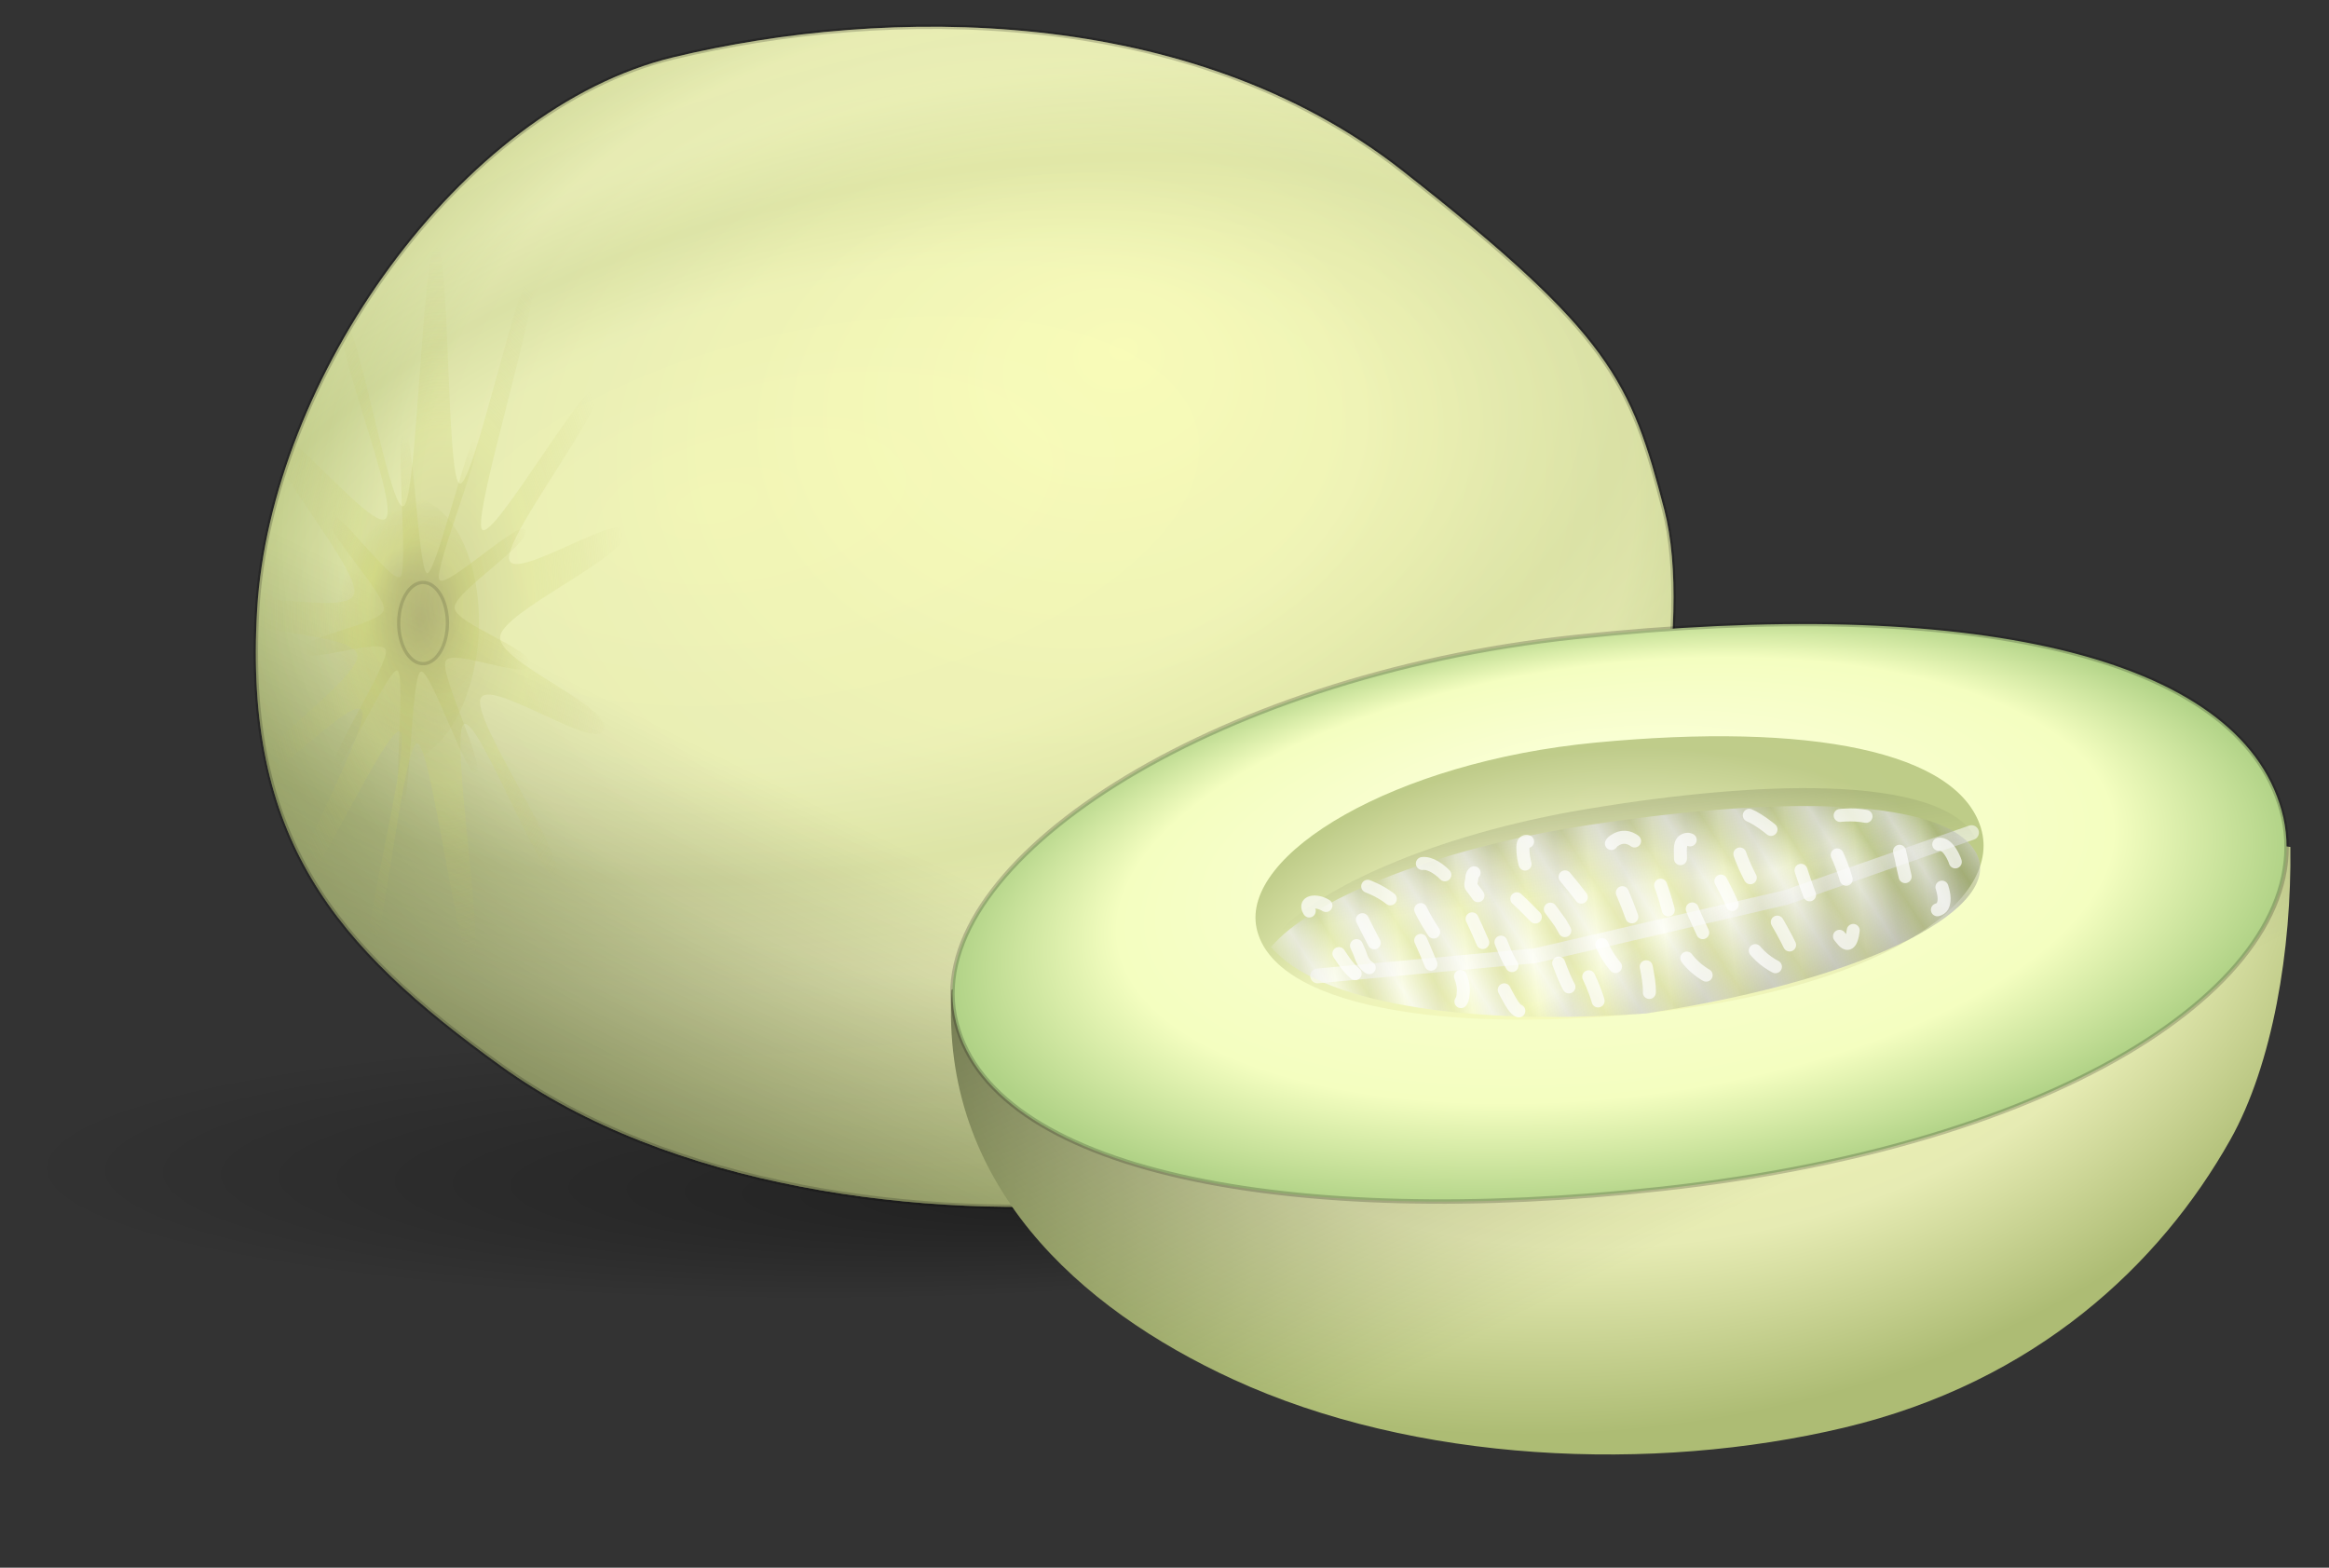
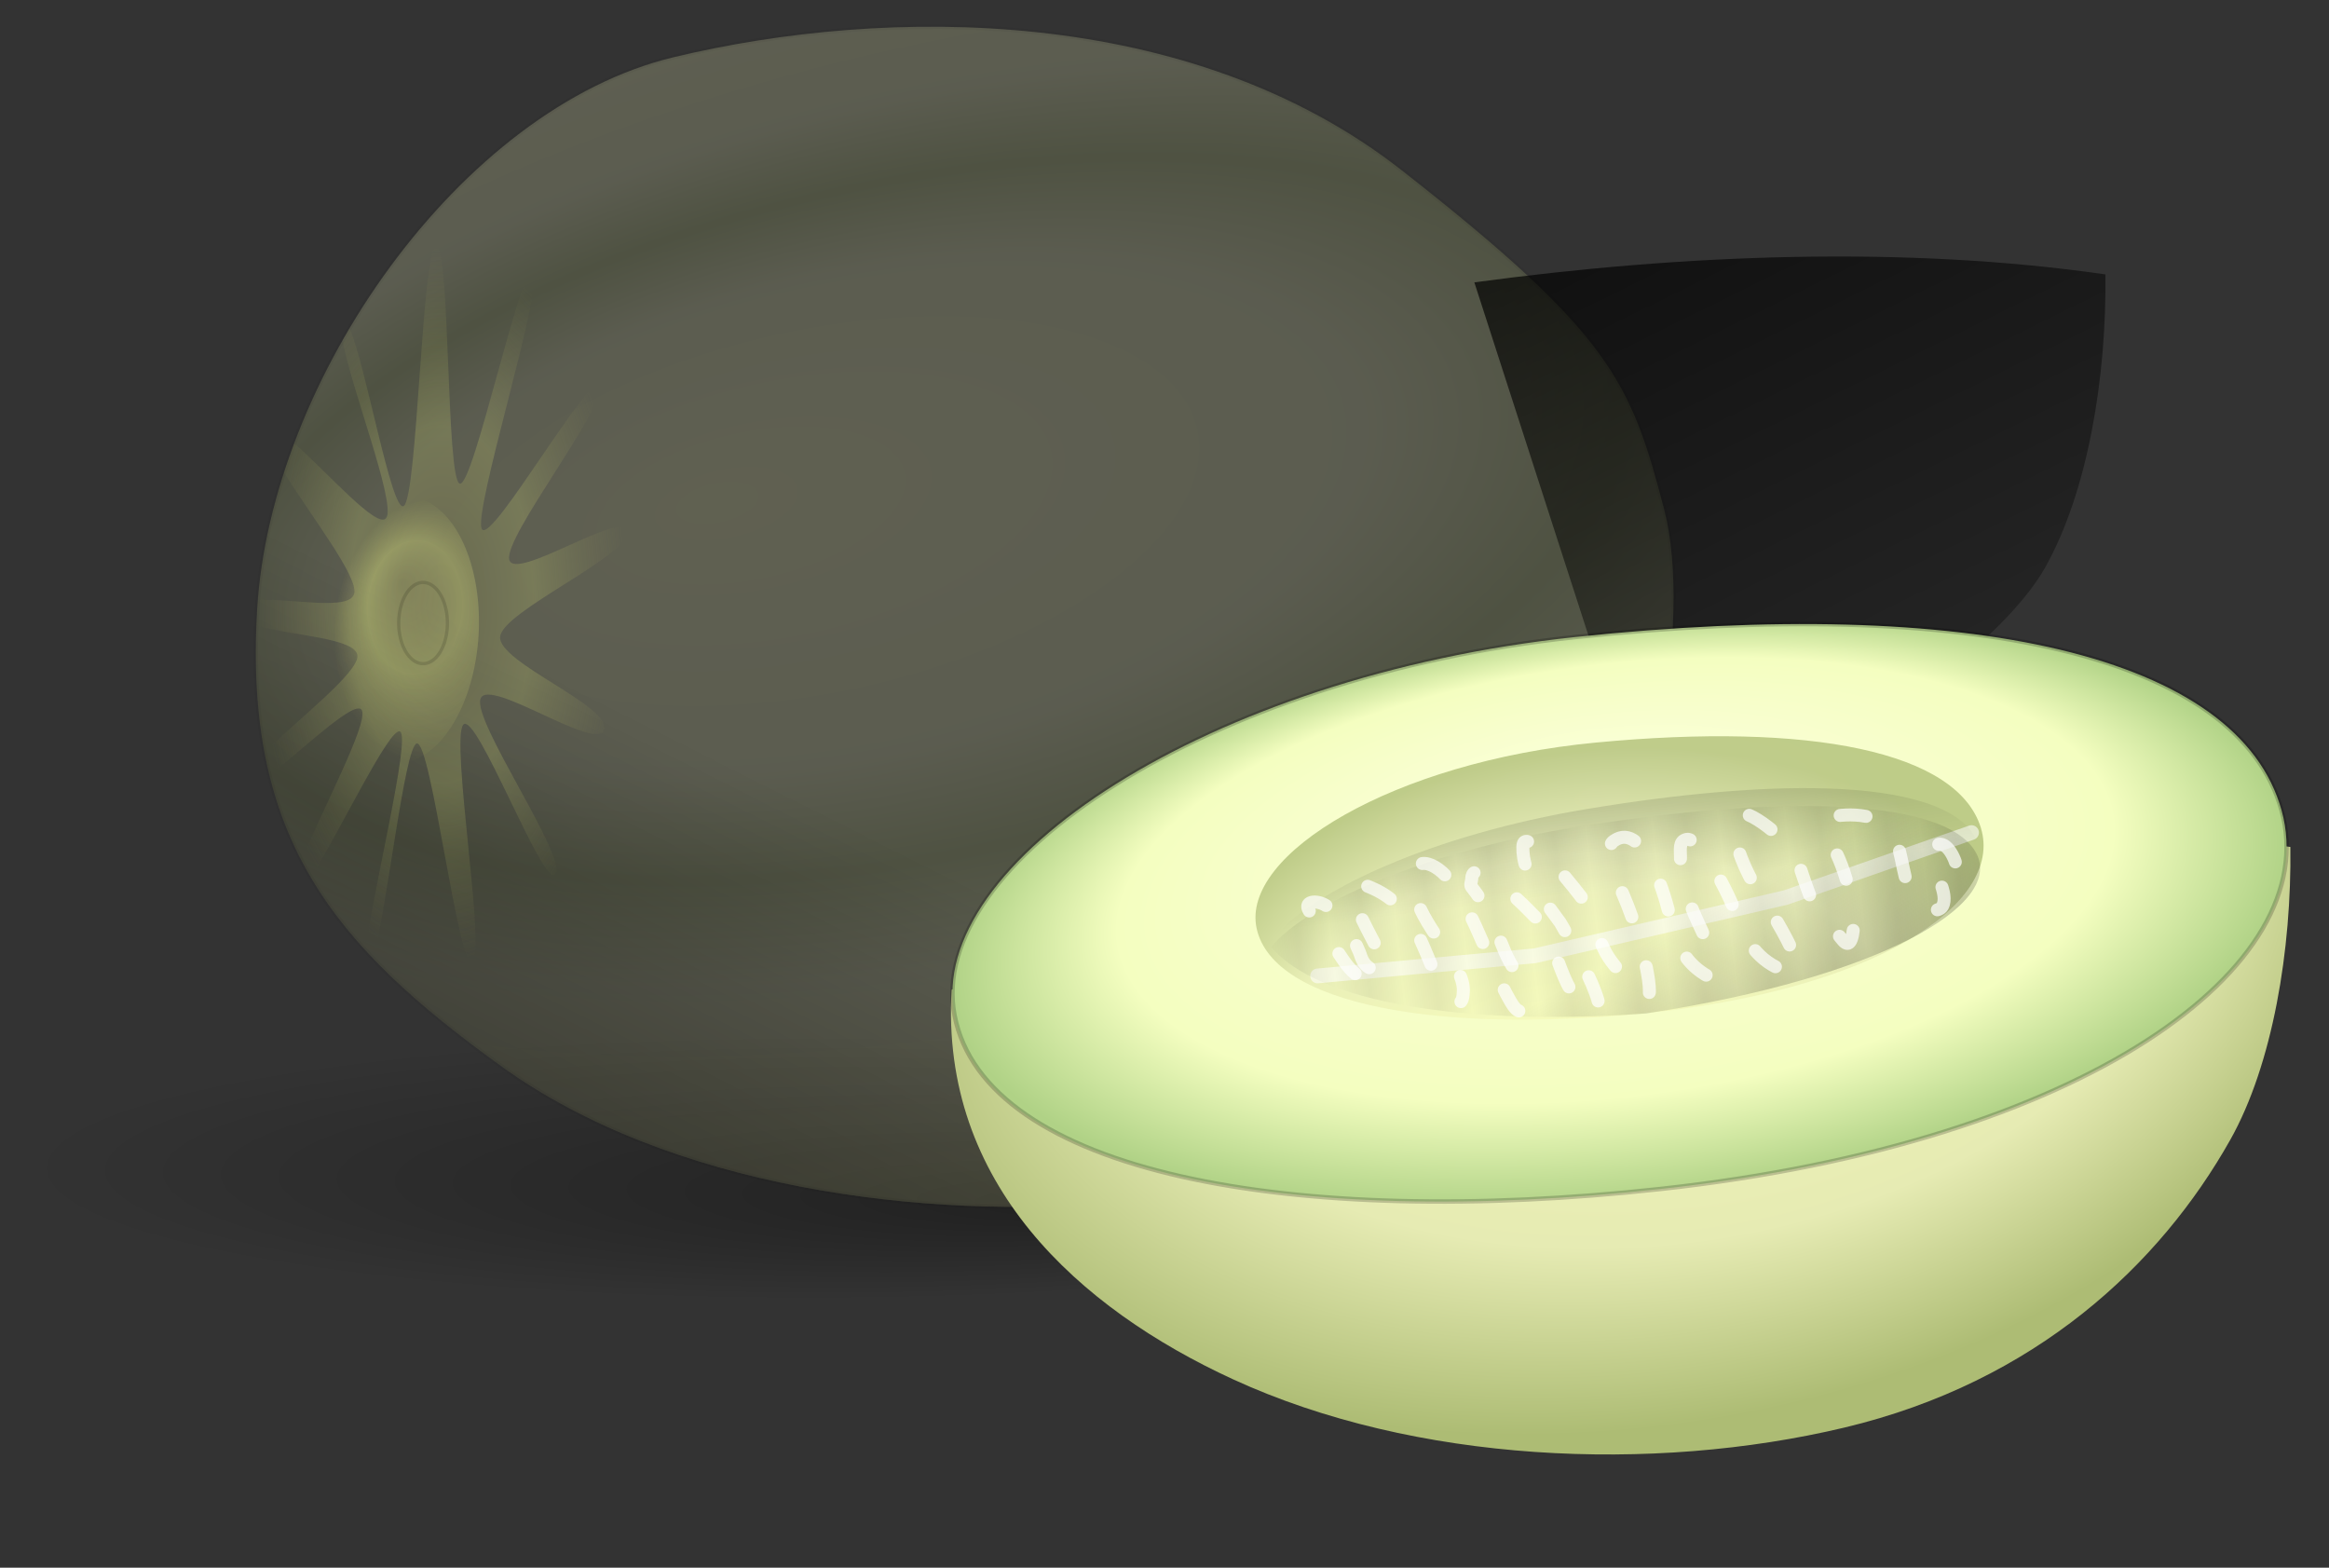
<svg xmlns="http://www.w3.org/2000/svg" xmlns:xlink="http://www.w3.org/1999/xlink" viewBox="0 0 520 350" version="1.0">
  <rect x="0" y="0" width="520" height="350" fill="#333333" stroke="none" />
  <defs>
    <radialGradient id="d" fx="467.15" fy="649.33" xlink:href="#b" gradientUnits="userSpaceOnUse" cy="602.64" cx="409.41" gradientTransform="matrix(1 0 0 .242 0 456.71)" r="157.68" />
    <radialGradient id="f" fx="312.68" fy="489.33" xlink:href="#a" gradientUnits="userSpaceOnUse" cy="483.14" cx="318.05" gradientTransform="matrix(1.235 0 0 1.735 -73.682 -355.25)" r="17.173" />
    <radialGradient id="g" xlink:href="#a" gradientUnits="userSpaceOnUse" cy="472.89" cx="305.01" gradientTransform="matrix(1 0 0 .981 0 9.131)" r="44.257" />
    <radialGradient id="j" xlink:href="#a" gradientUnits="userSpaceOnUse" cy="469.44" cx="312.86" gradientTransform="matrix(1 0 0 1.935 -47.382 -433.44)" r="41.299" />
    <radialGradient id="h" fx="375.89" fy="403.21" xlink:href="#c" spreadMethod="reflect" gradientUnits="userSpaceOnUse" cy="431.97" cx="420.52" gradientTransform="matrix(.99 -.212 .099 .463 -87.702 344.99)" r="158.77" />
    <radialGradient id="e" fx="460.86" fy="405.6" xlink:href="#c" gradientUnits="userSpaceOnUse" cy="454.99" cx="433.98" gradientTransform="matrix(1.193 -.045 .035 .95 -145.65 52.499)" r="158.77" />
    <radialGradient id="k" fx="637.58" fy="459.58" xlink:href="#c" gradientUnits="userSpaceOnUse" cy="502.93" cx="606.1" gradientTransform="matrix(1.081 -.152 .095 .699 -174.47 289.38)" r="156.03" />
    <radialGradient id="m" fx="574.95" fy="475.74" gradientUnits="userSpaceOnUse" cy="538.28" cx="575.91" gradientTransform="matrix(.991 -.121 .052 .427 -70.026 383.19)" r="150.85">
      <stop offset="0" stop-color="#fdffe0" />
      <stop offset=".743" stop-color="#f4fec0" />
      <stop offset="1" stop-color="#b0d286" />
    </radialGradient>
    <radialGradient id="n" fx="536.03" fy="649.26" xlink:href="#c" gradientUnits="userSpaceOnUse" cy="602.89" cx="567.66" gradientTransform="matrix(.637 -.049 .046 .399 139.1 354.91)" r="150.85" />
    <linearGradient id="a">
      <stop offset="0" stop-color="#8a8851" />
      <stop offset=".5" stop-color="#cfd772" />
      <stop offset="1" stop-color="#b6b45b" stop-opacity="0" />
    </linearGradient>
    <linearGradient id="i" y2="493.26" xlink:href="#b" gradientUnits="userSpaceOnUse" x2="676.6" gradientTransform="translate(-389.38 -9.506) scale(1.028)" y1="594.2" x1="625.82" />
    <linearGradient id="l" y2="602.02" xlink:href="#b" gradientUnits="userSpaceOnUse" x2="606.43" gradientTransform="translate(-47.382 5.474)" y1="327.52" x1="470.69" />
    <linearGradient id="c">
      <stop offset="0" stop-color="#fcffba" />
      <stop offset=".714" stop-color="#e6ebb3" />
      <stop offset="1" stop-color="#adbc74" />
    </linearGradient>
    <linearGradient id="b">
      <stop offset="0" />
      <stop offset="1" stop-opacity="0" />
    </linearGradient>
    <linearGradient id="o" y2="539.68" spreadMethod="reflect" gradientUnits="userSpaceOnUse" x2="524.59" gradientTransform="rotate(1.781 377.44 -984.174)" y1="543.68" x1="518.84">
      <stop offset="0" stop-color="#fff" />
      <stop offset="1" stop-color="#fff" stop-opacity="0" />
    </linearGradient>
    <linearGradient id="p" y2="542.64" xlink:href="#b" spreadMethod="reflect" gradientUnits="userSpaceOnUse" x2="526.18" gradientTransform="rotate(1.781 377.44 -984.174)" y1="543.68" x1="518.84" />
    <linearGradient id="q" y2="519.87" xlink:href="#b" gradientUnits="userSpaceOnUse" x2="623.85" gradientTransform="rotate(1.781 377.44 -984.174)" y1="552.52" x1="643.25" />
    <linearGradient id="r" y2="527.64" xlink:href="#b" gradientUnits="userSpaceOnUse" x2="626.09" gradientTransform="matrix(1 .034 -.031 1.084 -30.398 -61.415)" y1="492.35" x1="620.87" />
  </defs>
  <path d="M567.1 602.64a157.68 38.184 0 11-315.37 0 157.68 38.184 0 11315.37 0z" transform="matrix(1.109 0 0 .778 -275.16 -208.22)" opacity=".362" color="#000" fill-rule="evenodd" fill="url(#d)" />
-   <path d="M224.35 475.99c3.03-51.18 45.29-111.79 92.93-123.24 47.65-11.45 115.36-11.79 162.64 25.25 46.79 36.66 51.14 47.15 58.59 75.76 6.39 24.58-2.19 76.27-22.23 102.03-20.03 25.76-52.36 48.32-97.98 52.53-45.63 4.21-102.03-3.37-139.4-30.31-37.38-26.93-57.58-50.92-54.55-102.02z" stroke-opacity=".196" fill-rule="evenodd" stroke="#000" fill="url(#e)" transform="translate(-166.93 -339.96)" />
  <path d="M330.32 483.14a17.173 29.8 0 11-34.35 0 17.173 29.8 0 1134.35 0z" transform="scale(1 -1) rotate(-3.067 -11448.86 4344.214)" opacity=".4" fill-rule="evenodd" color="#000" fill="url(#f)" />
-   <path d="M318.22 429.53c3.38 1.38-10.97 32.04-8.02 34.13 2.96 2.09 28.9-16.62 30.71-13.42s-24.09 15.54-23.58 19.17c.5 3.63 32.28 7.13 31.93 10.78-.35 3.66-30.79-1.66-32.73 1.44-1.94 3.09 19.89 21.88 17.2 24.27s-22.82-22.37-26.29-21.13c-3.46 1.24 2.7 31.36-.87 31.53-3.56.16-4.52-29.73-7.94-31.08-3.42-1.36-17.59 26.59-20.41 24.44-2.81-2.14 16.63-25.53 14.87-28.7s-31.71 6.13-32.33 2.55c-.62-3.57 29.28-8.06 29.56-11.59s-27.79-16.49-25.97-19.6c1.82-3.12 28.32 14.21 30.83 11.68 2.52-2.52-9.18-31.71-5.81-33.1 3.36-1.39 12.33 31.93 15.88 31.64 3.55-.3 9.59-34.39 12.97-33.01z" transform="matrix(.573 .072 -.123 .981 -22.61 -347.746)" opacity=".446" fill-rule="evenodd" fill="url(#g)" />
  <path d="M224.35 475.99c3.03-51.18 45.29-111.79 92.93-123.24 47.65-11.45 115.36-11.79 162.64 25.25 46.79 36.66 51.14 47.15 58.59 75.76 6.39 24.58-2.19 76.27-22.23 102.03-20.03 25.76-52.36 48.32-97.98 52.53-45.63 4.21-102.03-3.37-139.4-30.31-37.38-26.93-57.58-50.92-54.55-102.02z" opacity=".223" stroke-opacity=".196" fill-rule="evenodd" stroke="#000" fill="url(#h)" transform="translate(-166.93 -339.96)" />
  <path d="M224.35 475.99c3.03-51.18 45.29-111.79 92.93-123.24 47.65-11.45 115.36-11.79 162.64 25.25 46.79 36.66 51.14 47.15 58.59 75.76 6.39 24.58-2.19 76.27-22.23 102.03-20.03 25.76-52.36 48.32-97.98 52.53-45.63 4.21-102.03-3.37-139.4-30.31-37.38-26.93-57.58-50.92-54.55-102.02z" opacity=".39" fill-rule="evenodd" color="#000" fill="url(#i)" transform="translate(-166.93 -339.96)" />
  <path d="M264.31 395c-3.19.24-4.15 56.01-7.25 57.94-2.69 1.67-8.66-32.38-12.1-39.69-.52.89-1.02 1.8-1.53 2.69 1.72 10.19 11.85 36 9.78 39.6-1.73 3.01-13.21-10.16-20.56-16.6-.81 2.16-1.61 4.33-2.31 6.5 5.96 9.66 16.6 23.24 15.68 27.03-.96 3.99-14.22 1.03-21.53 1.41-.05.7-.11 1.4-.15 2.09-.08 1.23-.11 2.43-.16 3.63 7.66 2.29 22.51 2.76 22.56 6.84.05 3.72-12.66 13.68-20.75 21.38.34 1.78.71 3.54 1.13 5.25 7.96-6.3 19.43-17.3 20.62-14.5 1.34 3.14-9.01 22.39-13.47 33.5.67 1.26 1.34 2.52 2.07 3.75 6.25-9.78 17.71-33.93 19.93-32.53 2.41 1.51-6.35 36.51-7.68 48.84.53.58 1.07 1.17 1.62 1.75 3.02-10.08 7.04-47.39 9.78-47.94 3.2-.64 9.26 50.54 12.41 48.85 3.15-1.7-4.94-49.73-2.03-53.04 2.91-3.3 18.19 37.45 20.62 33.35 2.44-4.1-18.54-34.07-16.78-39.13s26.13 12.15 27.6 6.85c1.46-5.31-23.73-14.99-23.22-20.69.5-5.7 28.54-17.87 28.18-23.34-.36-5.48-25.04 11.25-26.15 6.09s21.41-33.62 19.94-38.22c-1.48-4.6-23.63 34.53-26 31.5-2.38-3.03 14.01-54.61 11.34-57.22s-13.23 47.76-16.31 47c-3.09-.76-2.1-53.17-5.28-52.94z" opacity=".231" fill-rule="evenodd" fill="url(#j)" transform="translate(-166.93 -339.96)" />
  <path d="M99.897 139.102a5.437 9.062 0 11-10.875 0 5.437 9.062 0 1110.875 0z" opacity=".215" stroke-linejoin="round" stroke-opacity=".612" color="#000" stroke="#000" stroke-linecap="round" fill="none" stroke-width=".732" />
  <g>
    <path d="M567.1 602.64a157.68 38.184 0 11-315.37 0 157.68 38.184 0 11315.37 0z" transform="matrix(1.109 0 0 .778 -138.955 -153.9)" opacity=".362" fill-rule="evenodd" color="#000" fill="url(#d)" />
    <path d="M537.41 530.84c-36.57 4.94-71.58 12.59-101.55 21.07-19.92 5.62-39.27-1.35-56.46 9.03-2.56 43.29 28.41 71.12 62.82 86.95 40.58 18.68 93.69 20.99 136.49 10.79s70.51-36.46 86.14-64.18c9.55-16.94 13.76-42.7 13.45-65.44-44.67-6.43-94.06-4.55-140.89 1.78z" fill-rule="evenodd" fill="url(#k)" transform="translate(-166.93 -339.96)" />
-     <path d="M537.41 530.84c-36.57 4.94-71.58 12.59-101.55 21.07-19.92 5.62-39.27-1.35-56.46 9.03-2.56 43.29 28.41 71.12 62.82 86.95 40.58 18.68 93.69 20.99 136.49 10.79s70.51-36.46 86.14-64.18c9.55-16.94 13.76-42.7 13.45-65.44-44.67-6.43-94.06-4.55-140.89 1.78z" fill-rule="evenodd" fill="url(#l)" transform="translate(-166.93 -339.96)" />
+     <path d="M537.41 530.84s70.51-36.46 86.14-64.18c9.55-16.94 13.76-42.7 13.45-65.44-44.67-6.43-94.06-4.55-140.89 1.78z" fill-rule="evenodd" fill="url(#l)" transform="translate(-166.93 -339.96)" />
    <path d="M676.35 520.92c9.62 34.76-43.76 74.09-138.64 84.48-82.25 9.01-150.81-3.56-157.65-38.74-6.58-33.78 56.35-75.76 138.63-84.48 87.96-9.33 148.04 3.99 157.66 38.74z" stroke-linejoin="round" stroke-opacity=".196" fill-rule="evenodd" color="#000" stroke="#000" stroke-linecap="round" stroke-width=".991" fill="url(#m)" transform="translate(-166.93 -339.96)" />
    <path d="M609.2 524.77c5.25 17.06-23.88 36.37-75.66 41.47-44.89 4.42-82.3-1.75-86.04-19.02-3.59-16.58 30.75-37.19 75.66-41.47 48-4.58 80.79 1.96 86.04 19.02z" opacity=".769" fill-rule="evenodd" color="#000" fill="url(#n)" transform="translate(-166.93 -339.96)" />
-     <path d="M574.39 519.97c-14.23-.37-32.26 1.05-53.06 4.23-34.47 5.26-62.05 16.9-70.6 27.19 10.53 12.5 43.41 17.54 82.07 14.94.56-.04 1.11-.07 1.66-.11.27-.04.52-.09.79-.13 51.29-7.95 79.17-24.04 72.92-35.66-3.51-6.54-15.49-9.98-33.78-10.46z" opacity=".717" fill-rule="evenodd" color="#000" fill="url(#o)" transform="translate(-166.93 -339.96)" />
    <path d="M294.19 217.88l48.5-4.5 56-13 41.5-14.5" stroke-linejoin="round" stroke-opacity=".563" stroke="#fff" stroke-linecap="round" stroke-width="3.3" fill="none" />
    <path d="M574.39 519.97c-14.23-.37-32.26 1.05-53.06 4.23-34.47 5.26-62.05 16.9-70.6 27.19 10.53 12.5 43.41 17.54 82.07 14.94.56-.04 1.11-.07 1.66-.11.27-.04.52-.09.79-.13 51.29-7.95 79.17-24.04 72.92-35.66-3.51-6.54-15.49-9.98-33.78-10.46z" opacity=".057" fill-rule="evenodd" color="#000" fill="url(#p)" transform="translate(-166.93 -339.96)" />
    <path d="M574.39 519.97c-14.23-.37-32.26 1.05-53.06 4.23-34.47 5.26-62.05 16.9-70.6 27.19 10.53 12.5 43.41 17.54 82.07 14.94.56-.04 1.11-.07 1.66-.11.27-.04.52-.09.79-.13 51.29-7.95 79.17-24.04 72.92-35.66-3.51-6.54-15.49-9.98-33.78-10.46z" opacity=".233" fill-rule="evenodd" color="#000" fill="url(#q)" transform="translate(-166.93 -339.96)" />
    <path d="M574.39 515.98c-14.23-.41-32.26 1.14-53.06 4.58-34.47 5.71-62.05 18.34-70.6 29.51 10.53 13.55 43.41 19.02 82.07 16.2.56-.04 1.11-.07 1.66-.11.27-.05.52-.1.79-.15 51.29-8.62 79.17-26.07 72.92-38.68-3.51-7.1-15.49-10.84-33.78-11.35z" opacity=".233" fill-rule="evenodd" color="#000" fill="url(#r)" transform="translate(-166.93 -339.96)" />
    <path d="M302.57 217.38c-3.41-2.81-5.89-9.26-9.44-12.98-2.89-3.04.31-3.64 2.56-2.44 5.58 2.96 5.29 5.21 7.75 10.44.19.4.31.84.47 1.26 1.13 3.03 3.24 3.08 6.17 3.15.2 0-6.91-12.8-7.39-14.93-.91-4.05-1.98-6.18 4.09-3.41 8.82 4.04 10.69 12.77 14.26 20.35.92 1.95 5.54 8.89 5.69 2.39.16-6.38-9.96-14.6-11.19-23.28-1.07-7.57 5.06-6.01 8.77-.54 5.64 8.35 7.87 17.26 12.87 26.07 3.55 6.26 4.68-1.79 1.16-6.72-3.81-5.36-3.73-11.12-9.8-18.74-.36-.46.03-1.17.05-1.75.15-6.3 13.48 7.75 13.56 7.83 5.88 5.4 5.71 17.01 12.49 21.3 7.92 5.02-6.11-19.15-6.28-19.4-3.64-5.1-8.5-10.47-8.35-16.96.14-5.77 13.2 11.43 13.47 11.83 3.88 5.71 2.43 9.98 8.12 15.95 2.95 3.09 7.73 10.88 6.46 1.9-.94-6.57-3.88-15.33-6.74-21.41-1.02-2.16-3.39-7.84-1.02-9.53 7.04-5.02 11.92 14.05 12.59 17.06 1.25 5.56 2.98 9.7 7.7 12.69 4.76 3.01-.04-8.5-.52-9.52-2.18-4.63-4.99-10.94-4.87-16.12.05-2.09-.49-4.05 1.36-4.47 3.15-.71 10.2 13.85 11.1 16.77 2 6.5 5.81 11.41 12.44 13.06 5.62 1.39-8.54-19.8-8.76-20.22-2.13-3.94-5.22-10.58-3.4-14.84 1.28-2.98 12.39 6.41 13.28 9.33.97 3.17 3.46 10.8 4.94 12.87 1.69 2.37 3.17 2.81 5.12 5.37 2.22 2.91 2.56-2.23 2.59-3.44.1-4.11-1.27-9.25-2.69-13.06-1.48-3.98-3.35-6.29-3.24-10.58 0-.35 9.56-2.26 13.7 2.08 3.21 3.36 2.79 10.73 5.14 14.87.33.59.64 1.19.96 1.78.94 1.74 5.04 2.67 5.98.89 1.4-2.63-1.79-8.01-3-10.57-.94-2 .65-2.88 2.08-3.2 2.41-.54 4.39 4.64 4.34 6.6-.01.52 1.23 1.49 1.46 1.79" stroke-opacity=".709" stroke="#fff" stroke-linecap="round" stroke-dasharray="5.8,11.6" stroke-width="2.9" fill="none" />
  </g>
</svg>